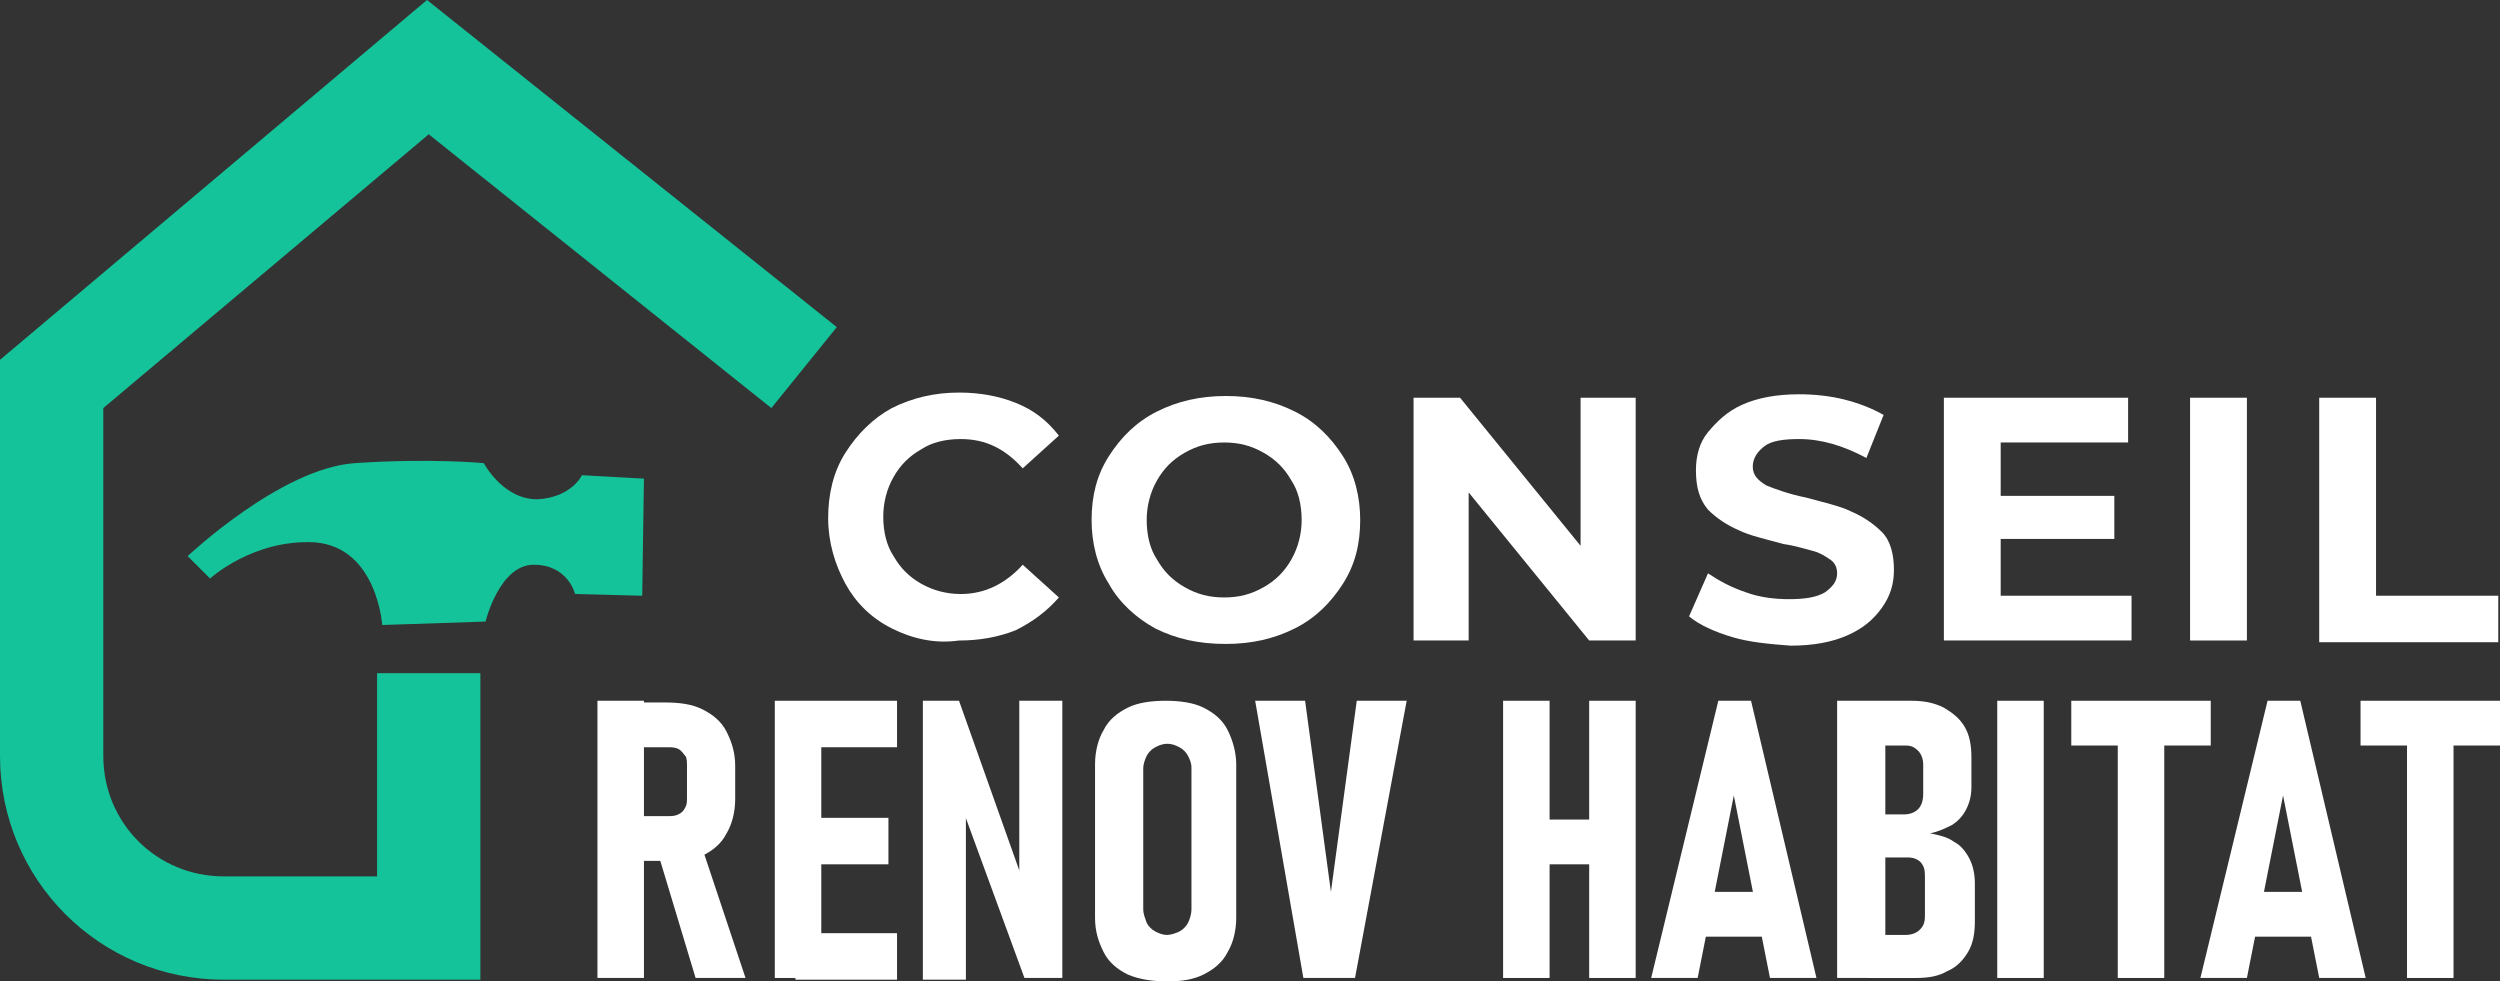
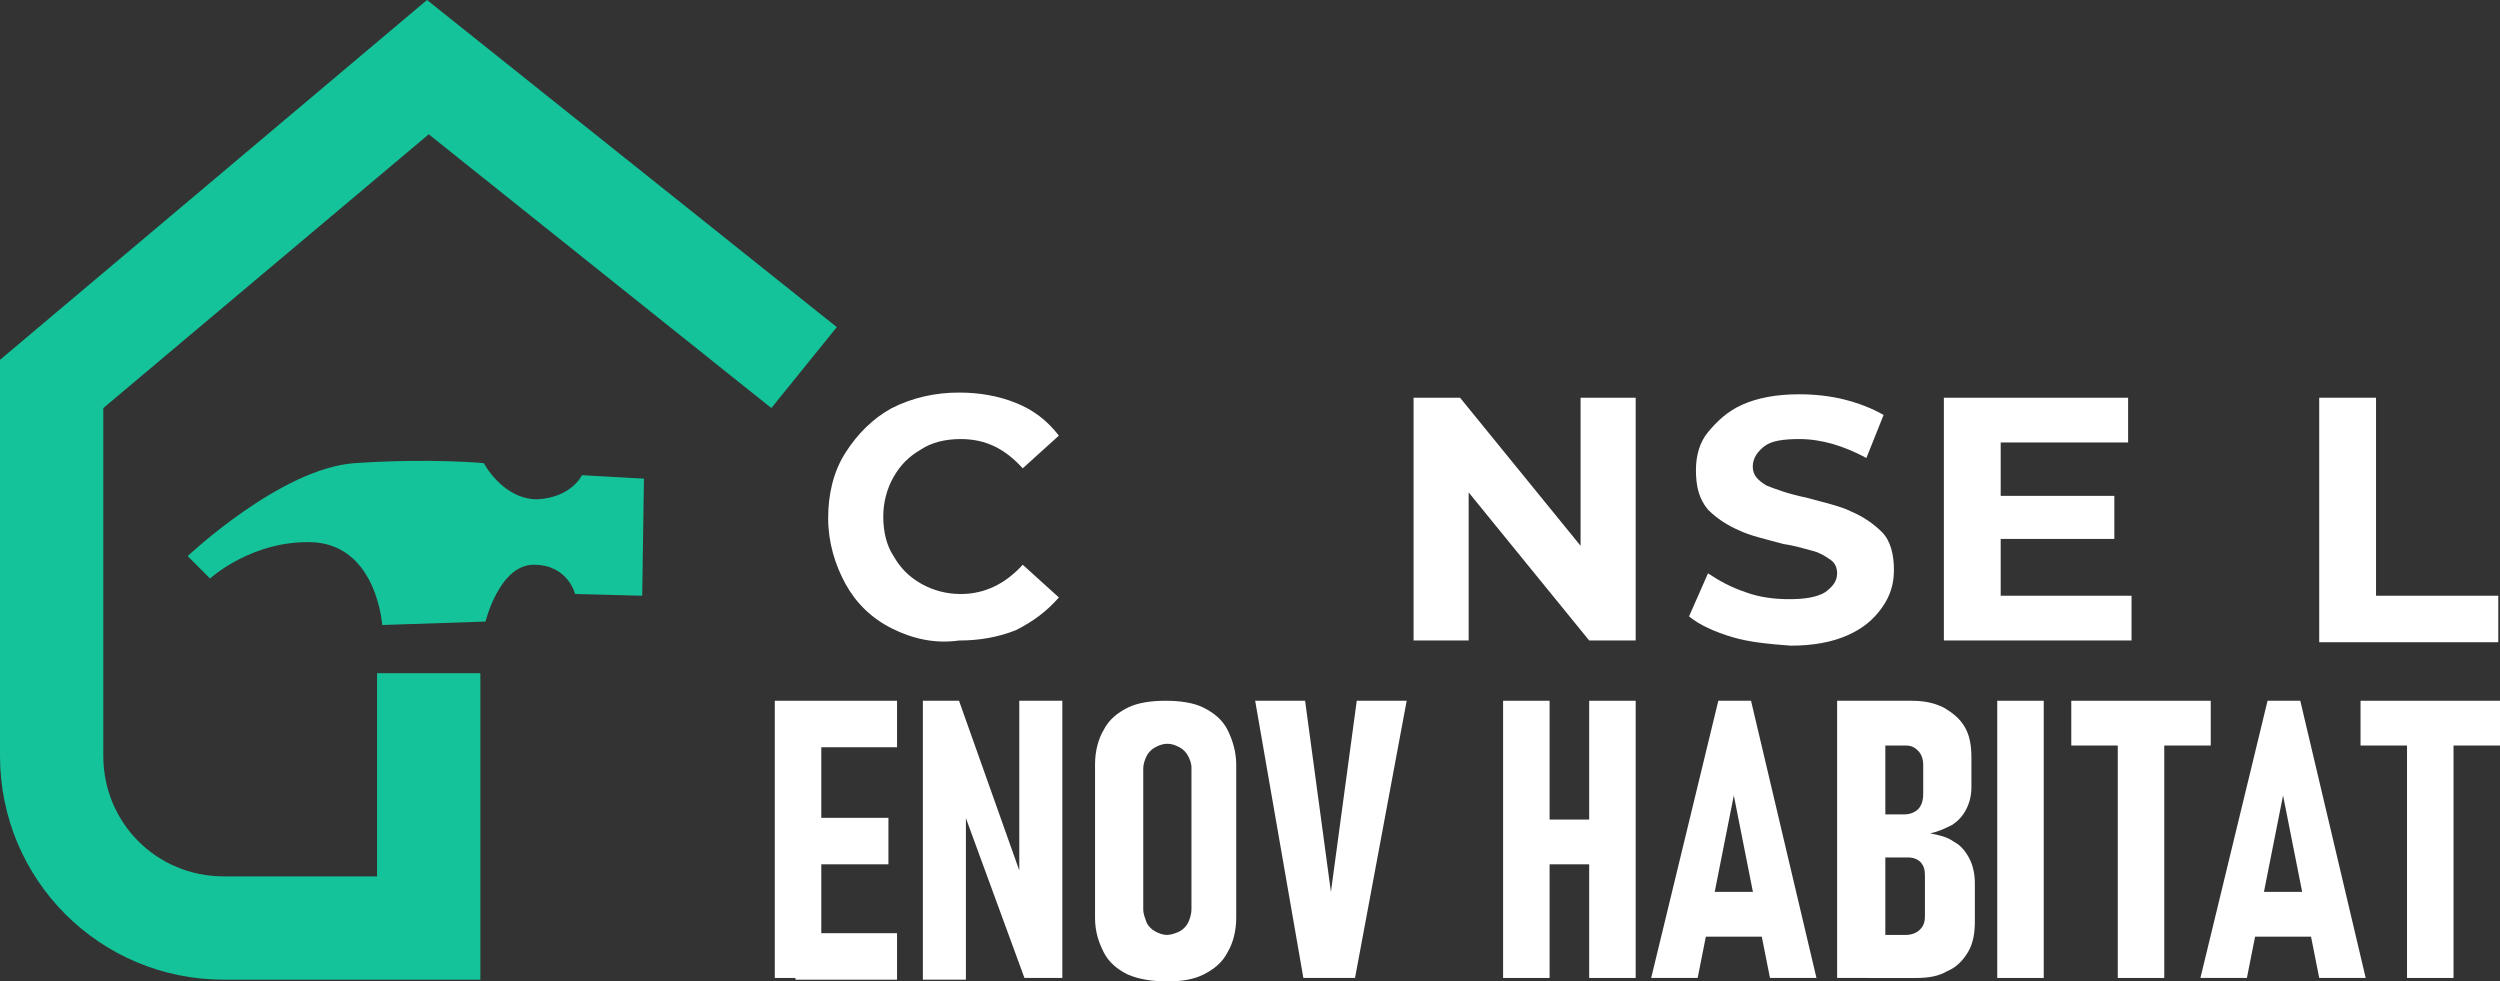
<svg xmlns="http://www.w3.org/2000/svg" version="1.1" id="Layer_1" x="0px" y="0px" width="145.2px" height="57px" viewBox="0 0 145.2 57" style="enable-background:new 0 0 145.2 57;" xml:space="preserve">
  <rect x="0" y="0" width="145.2" height="57" fill="#333333" stroke="none" />
  <style type="text/css">
	.st0{fill:#FFFFFF;}
	.st1{fill:#15C39A;}
</style>
  <g>
    <path class="st0" d="M51.8,36.5c-1.2-0.6-2.1-1.5-2.7-2.6s-1-2.4-1-3.8c0-1.4,0.3-2.7,1-3.8c0.7-1.1,1.6-2,2.7-2.6   c1.2-0.6,2.5-0.9,3.9-0.9c1.2,0,2.3,0.2,3.3,0.6c1,0.4,1.8,1,2.5,1.9l-2.1,1.9c-1-1.1-2.1-1.7-3.6-1.7c-0.9,0-1.7,0.2-2.3,0.6   c-0.7,0.4-1.2,0.9-1.6,1.6c-0.4,0.7-0.6,1.5-0.6,2.3c0,0.9,0.2,1.7,0.6,2.3c0.4,0.7,0.9,1.2,1.6,1.6c0.7,0.4,1.5,0.6,2.3,0.6   c1.4,0,2.6-0.6,3.6-1.7l2.1,1.9c-0.7,0.8-1.5,1.4-2.5,1.9c-1,0.4-2.1,0.6-3.3,0.6C54.3,37.4,53,37.1,51.8,36.5z" />
-     <path class="st0" d="M67.1,36.5C66,35.9,65,35,64.4,33.9c-0.7-1.1-1-2.4-1-3.7c0-1.4,0.3-2.6,1-3.7c0.7-1.1,1.6-2,2.8-2.6   c1.2-0.6,2.5-0.9,4-0.9c1.5,0,2.8,0.3,4,0.9c1.2,0.6,2.1,1.5,2.8,2.6c0.7,1.1,1,2.4,1,3.7c0,1.4-0.3,2.6-1,3.7   c-0.7,1.1-1.6,2-2.8,2.6c-1.2,0.6-2.5,0.9-4,0.9C69.6,37.4,68.3,37.1,67.1,36.5z M73.4,34.1c0.7-0.4,1.2-0.9,1.6-1.6   c0.4-0.7,0.6-1.5,0.6-2.3c0-0.9-0.2-1.7-0.6-2.3c-0.4-0.7-0.9-1.2-1.6-1.6c-0.7-0.4-1.4-0.6-2.3-0.6s-1.6,0.2-2.3,0.6   c-0.7,0.4-1.2,0.9-1.6,1.6c-0.4,0.7-0.6,1.5-0.6,2.3c0,0.9,0.2,1.7,0.6,2.3c0.4,0.7,0.9,1.2,1.6,1.6c0.7,0.4,1.4,0.6,2.3,0.6   S72.7,34.5,73.4,34.1z" />
    <path class="st0" d="M95,23.1v14.1h-2.7l-7-8.6v8.6h-3.2V23.1h2.7l7,8.6v-8.6H95z" />
    <path class="st0" d="M100.6,37c-1-0.3-1.9-0.7-2.5-1.2l1.1-2.5c0.6,0.4,1.3,0.8,2.2,1.1c0.8,0.3,1.7,0.4,2.5,0.4   c0.9,0,1.6-0.1,2.1-0.4c0.4-0.3,0.7-0.6,0.7-1.1c0-0.3-0.1-0.6-0.4-0.8s-0.6-0.4-1-0.5c-0.4-0.1-1-0.3-1.7-0.4   c-1.1-0.3-2-0.5-2.6-0.8c-0.7-0.3-1.3-0.7-1.8-1.2c-0.5-0.6-0.7-1.3-0.7-2.3c0-0.8,0.2-1.6,0.7-2.2s1.1-1.2,2-1.6   c0.9-0.4,2-0.6,3.3-0.6c0.9,0,1.8,0.1,2.6,0.3s1.6,0.5,2.3,0.9l-1,2.5c-1.3-0.7-2.6-1.1-3.9-1.1c-0.9,0-1.6,0.1-2,0.4   s-0.7,0.7-0.7,1.2s0.3,0.8,0.8,1.1c0.5,0.2,1.3,0.5,2.3,0.7c1.1,0.3,2,0.5,2.6,0.8c0.7,0.3,1.3,0.7,1.8,1.2s0.7,1.3,0.7,2.2   c0,0.8-0.2,1.5-0.7,2.2s-1.1,1.2-2,1.6c-0.9,0.4-2,0.6-3.3,0.6C102.7,37.4,101.6,37.3,100.6,37z" />
    <path class="st0" d="M123.8,34.6v2.6h-10.9V23.1h10.7v2.6h-7.4v3.1h6.6v2.5h-6.6v3.3H123.8z" />
-     <path class="st0" d="M127.2,23.1h3.3v14.1h-3.3V23.1z" />
    <path class="st0" d="M134.7,23.1h3.3v11.5h7.1v2.7h-10.4V23.1z" />
  </g>
  <g>
-     <path class="st0" d="M34.7,40.7h2.7v16.1h-2.7V40.7z M35.9,47.4h2.9c0.2,0,0.4,0,0.6-0.1s0.3-0.2,0.4-0.4c0.1-0.2,0.1-0.3,0.1-0.6   v-1.8c0-0.2,0-0.5-0.1-0.6s-0.2-0.3-0.4-0.4c-0.2-0.1-0.4-0.1-0.6-0.1h-2.9v-2.6h2.7c0.9,0,1.6,0.1,2.2,0.4s1.1,0.7,1.4,1.3   s0.5,1.2,0.5,2v1.9c0,0.8-0.2,1.5-0.5,2c-0.3,0.6-0.8,1-1.4,1.3S39.5,50,38.7,50h-2.7V47.4z M38.2,49.5l2.5-0.5l2.6,7.8h-2.9   L38.2,49.5z" />
    <path class="st0" d="M45,40.7h2.7v16.1H45V40.7z M46.2,40.7h5.9v2.7h-5.9V40.7z M46.2,47.5h5.4v2.7h-5.4V47.5z M46.2,54.2h5.9v2.7   h-5.9V54.2z" />
    <path class="st0" d="M53.5,40.7h2.2l3.8,10.7l-0.3,0.4V40.7h2.5v16.1h-2.2l-3.7-10.1l0.3-0.4v10.6h-2.5V40.7z" />
    <path class="st0" d="M65.5,56.6c-0.6-0.3-1.1-0.7-1.4-1.3c-0.3-0.6-0.5-1.2-0.5-2v-8.9c0-0.8,0.2-1.5,0.5-2c0.3-0.6,0.8-1,1.4-1.3   c0.6-0.3,1.4-0.4,2.2-0.4s1.6,0.1,2.2,0.4s1.1,0.7,1.4,1.3s0.5,1.3,0.5,2v8.9c0,0.8-0.2,1.5-0.5,2c-0.3,0.6-0.8,1-1.4,1.3   S68.6,57,67.8,57S66.2,56.9,65.5,56.6z M68.5,54.1c0.2-0.1,0.4-0.3,0.5-0.5s0.2-0.5,0.2-0.8v-8.2c0-0.3-0.1-0.5-0.2-0.7   c-0.1-0.2-0.3-0.4-0.5-0.5s-0.4-0.2-0.7-0.2c-0.3,0-0.5,0.1-0.7,0.2s-0.4,0.3-0.5,0.5c-0.1,0.2-0.2,0.5-0.2,0.7v8.2   c0,0.3,0.1,0.5,0.2,0.8c0.1,0.2,0.3,0.4,0.5,0.5c0.2,0.1,0.4,0.2,0.7,0.2C68,54.3,68.3,54.2,68.5,54.1z" />
    <path class="st0" d="M72.9,40.7h2.9l1.5,11.1l1.5-11.1h2.9l-3,16.1h-3L72.9,40.7z" />
    <path class="st0" d="M87.3,40.7H90v16.1h-2.7V40.7z M88.6,47.6H94v2.6h-5.4V47.6z M92.2,40.7H95v16.1h-2.7V40.7z" />
    <path class="st0" d="M99.8,40.7h1.9l3.8,16.1h-2.7l-2.1-10.6l-2.1,10.6h-2.7L99.8,40.7z M98.5,51.8h4.4v2.6h-4.4V51.8z" />
    <path class="st0" d="M106.7,40.7h2.8v16.1h-2.8V40.7z M108.3,54.3h2.4c0.3,0,0.6-0.1,0.8-0.3c0.2-0.2,0.3-0.4,0.3-0.8v-2.2   c0-0.3,0-0.5-0.1-0.7c-0.1-0.2-0.2-0.3-0.4-0.4s-0.4-0.1-0.6-0.1h-2.4v-2.5h2.3c0.3,0,0.6-0.1,0.8-0.3c0.2-0.2,0.3-0.5,0.3-0.9   v-1.7c0-0.3-0.1-0.6-0.3-0.8c-0.2-0.2-0.4-0.3-0.7-0.3h-2.3v-2.6h2.6c0.7,0,1.3,0.1,1.9,0.4c0.5,0.3,0.9,0.6,1.2,1.1   c0.3,0.5,0.4,1.1,0.4,1.8v1.7c0,0.5-0.1,0.9-0.3,1.3c-0.2,0.4-0.5,0.7-0.8,0.9c-0.4,0.2-0.8,0.4-1.3,0.5c0.5,0.1,1,0.2,1.4,0.5   c0.4,0.2,0.7,0.6,0.9,1c0.2,0.4,0.3,0.9,0.3,1.4v2.2c0,0.7-0.1,1.3-0.4,1.8s-0.7,0.9-1.2,1.1c-0.5,0.3-1.1,0.4-1.8,0.4h-2.8V54.3z" />
    <path class="st0" d="M118.8,56.8H116V40.7h2.7V56.8z" />
    <path class="st0" d="M120.3,40.7h8.1v2.6h-8.1V40.7z M123,42.1h2.7v14.7H123V42.1z" />
    <path class="st0" d="M131.7,40.7h1.9l3.8,16.1h-2.7l-2.1-10.6l-2.1,10.6h-2.7L131.7,40.7z M130.5,51.8h4.4v2.6h-4.4V51.8z" />
    <path class="st0" d="M137.1,40.7h8.1v2.6h-8.1V40.7z M139.8,42.1h2.7v14.7h-2.7V42.1z" />
  </g>
  <g>
    <path class="st1" d="M13,56.9h14.9V39.1h-6v11.8H13c-3.9,0-7-3.1-7-7V23.7L24.9,7.8l19.9,15.9l3.8-4.7L24.8,0L0,20.9v23   C0,51.1,5.8,56.9,13,56.9z" />
  </g>
  <path class="st1" d="M37.4,27.8l-0.1,6.8l-3.9-0.1c0,0-0.4-1.7-2.4-1.7s-2.8,3.3-2.8,3.3l-6,0.2c0,0-0.3-4.5-3.9-4.8  c-3.6-0.2-6.1,2.1-6.1,2.1l-1.3-1.3c0,0,5.4-5.1,9.7-5.4c4.4-0.3,7.5,0,7.5,0s1.1,2.1,3.1,2.1c2-0.1,2.6-1.4,2.6-1.4L37.4,27.8z" />
</svg>